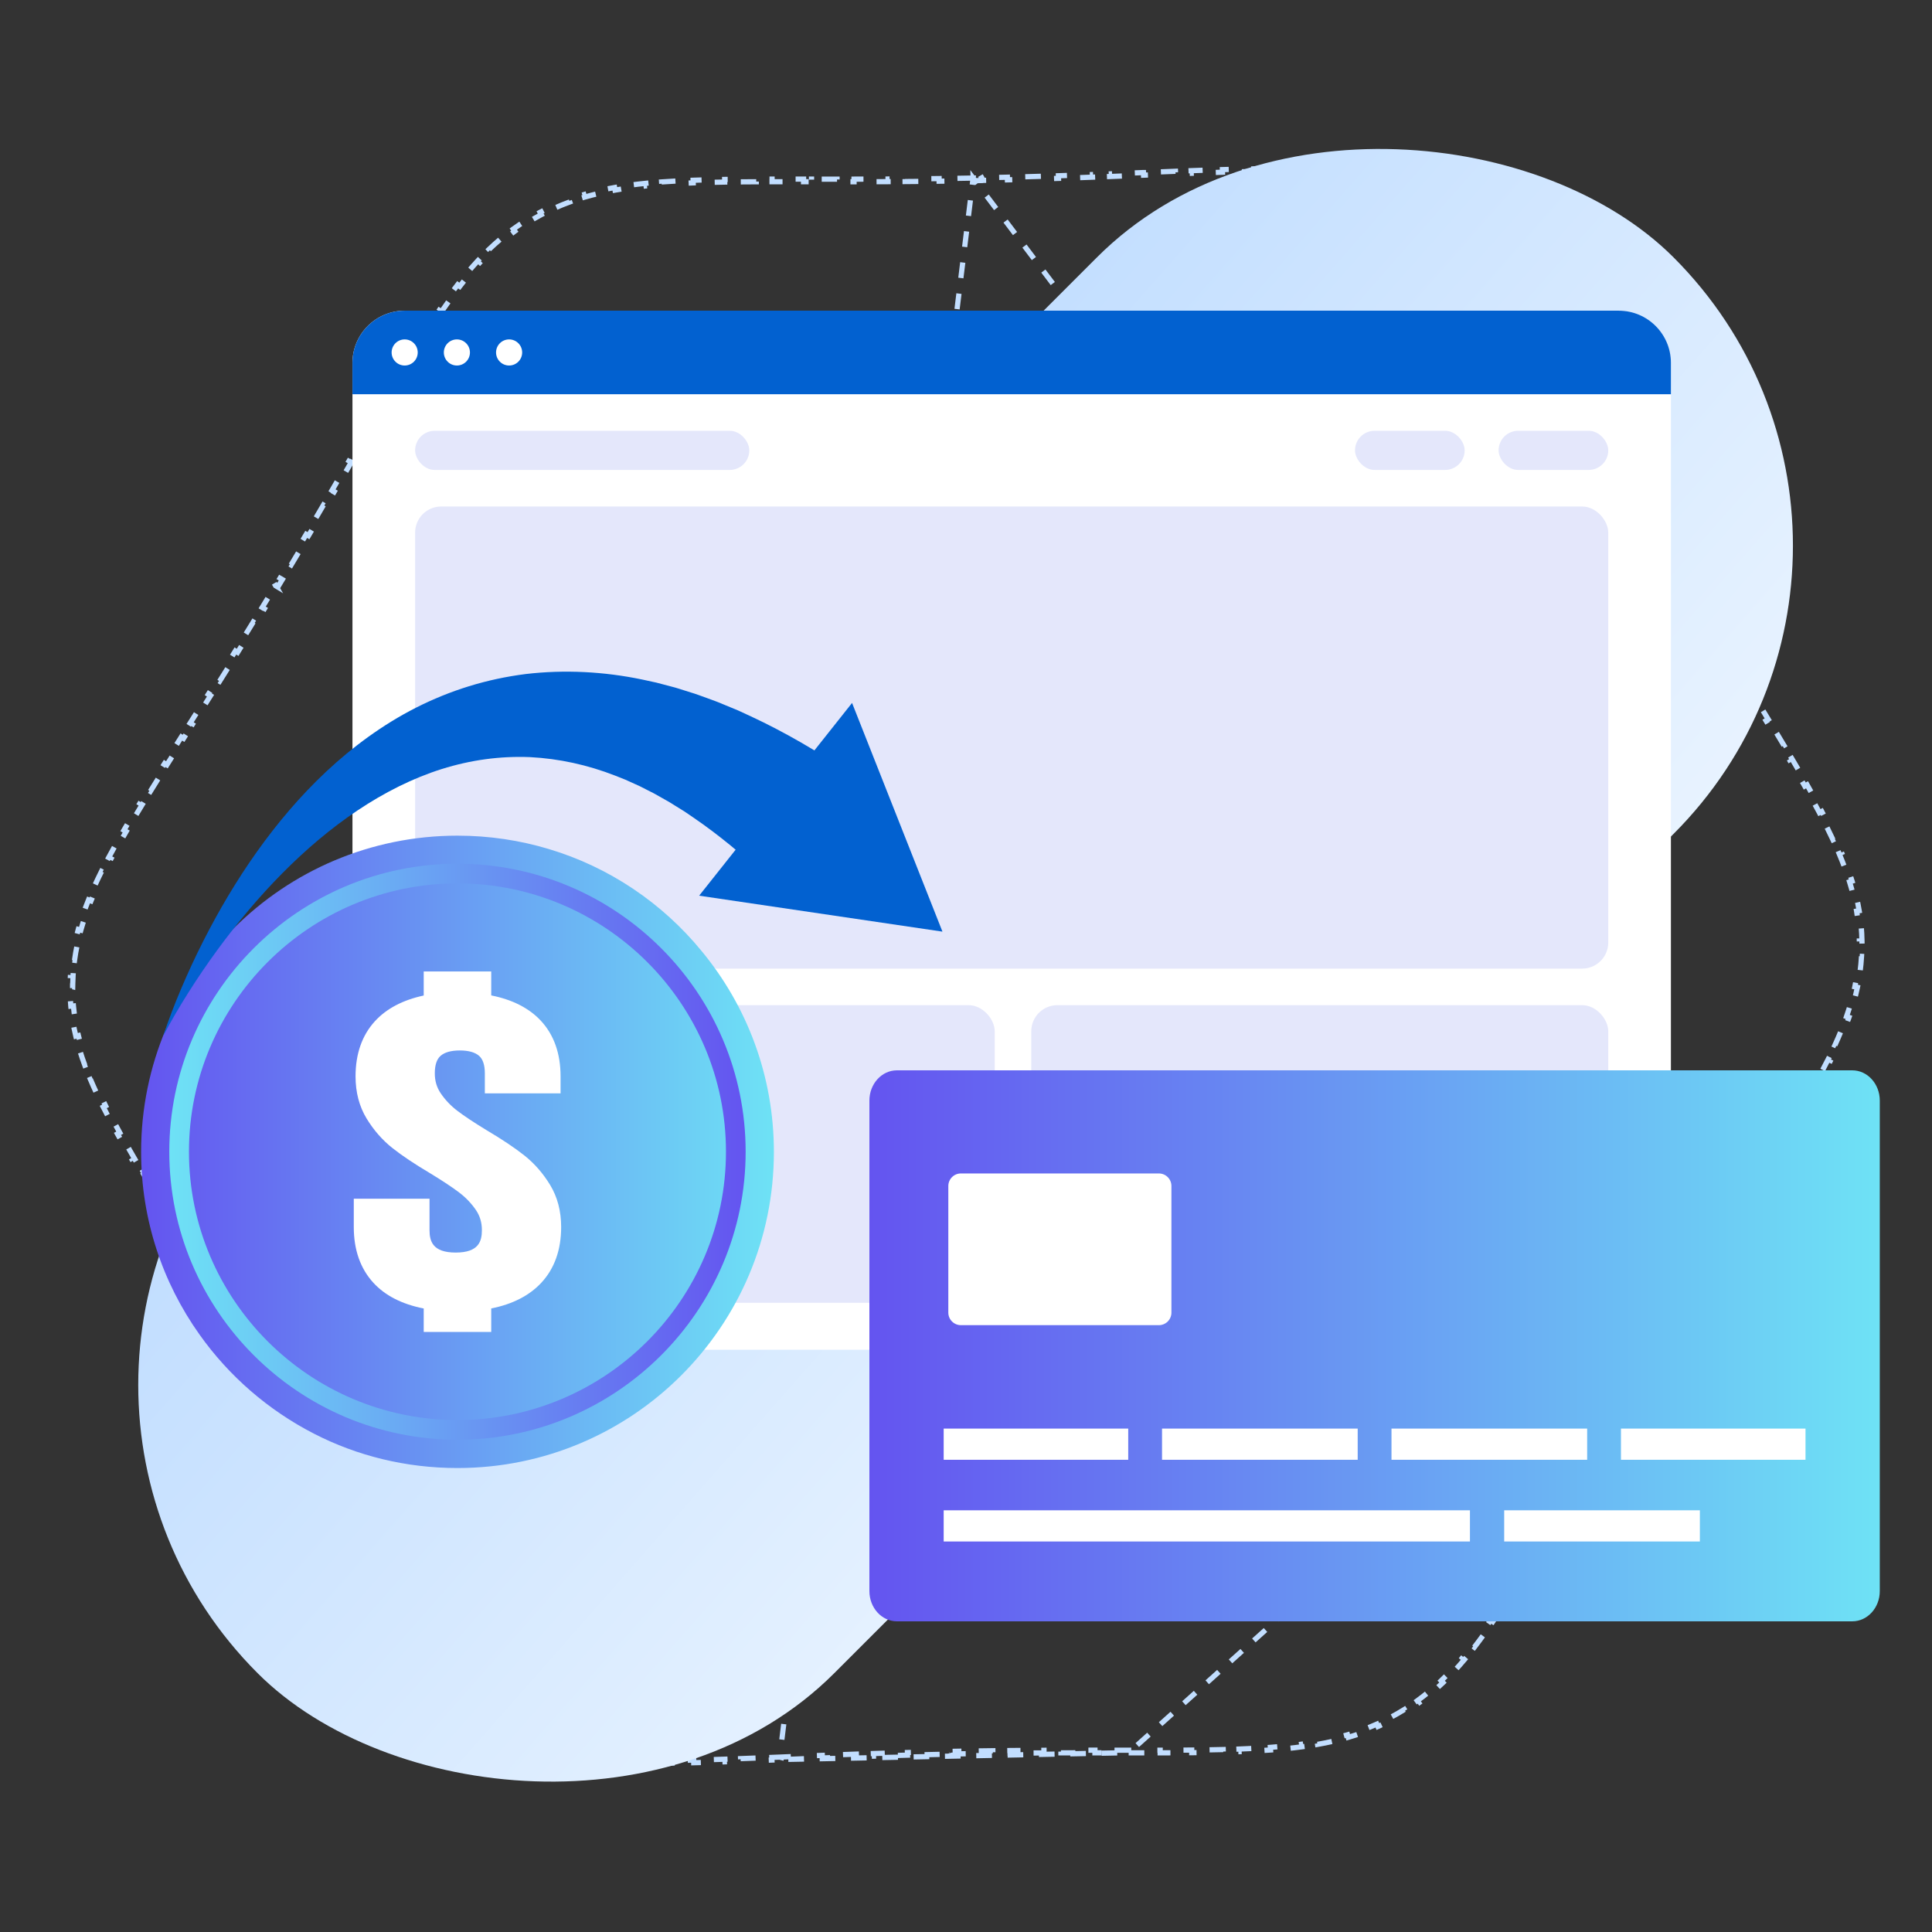
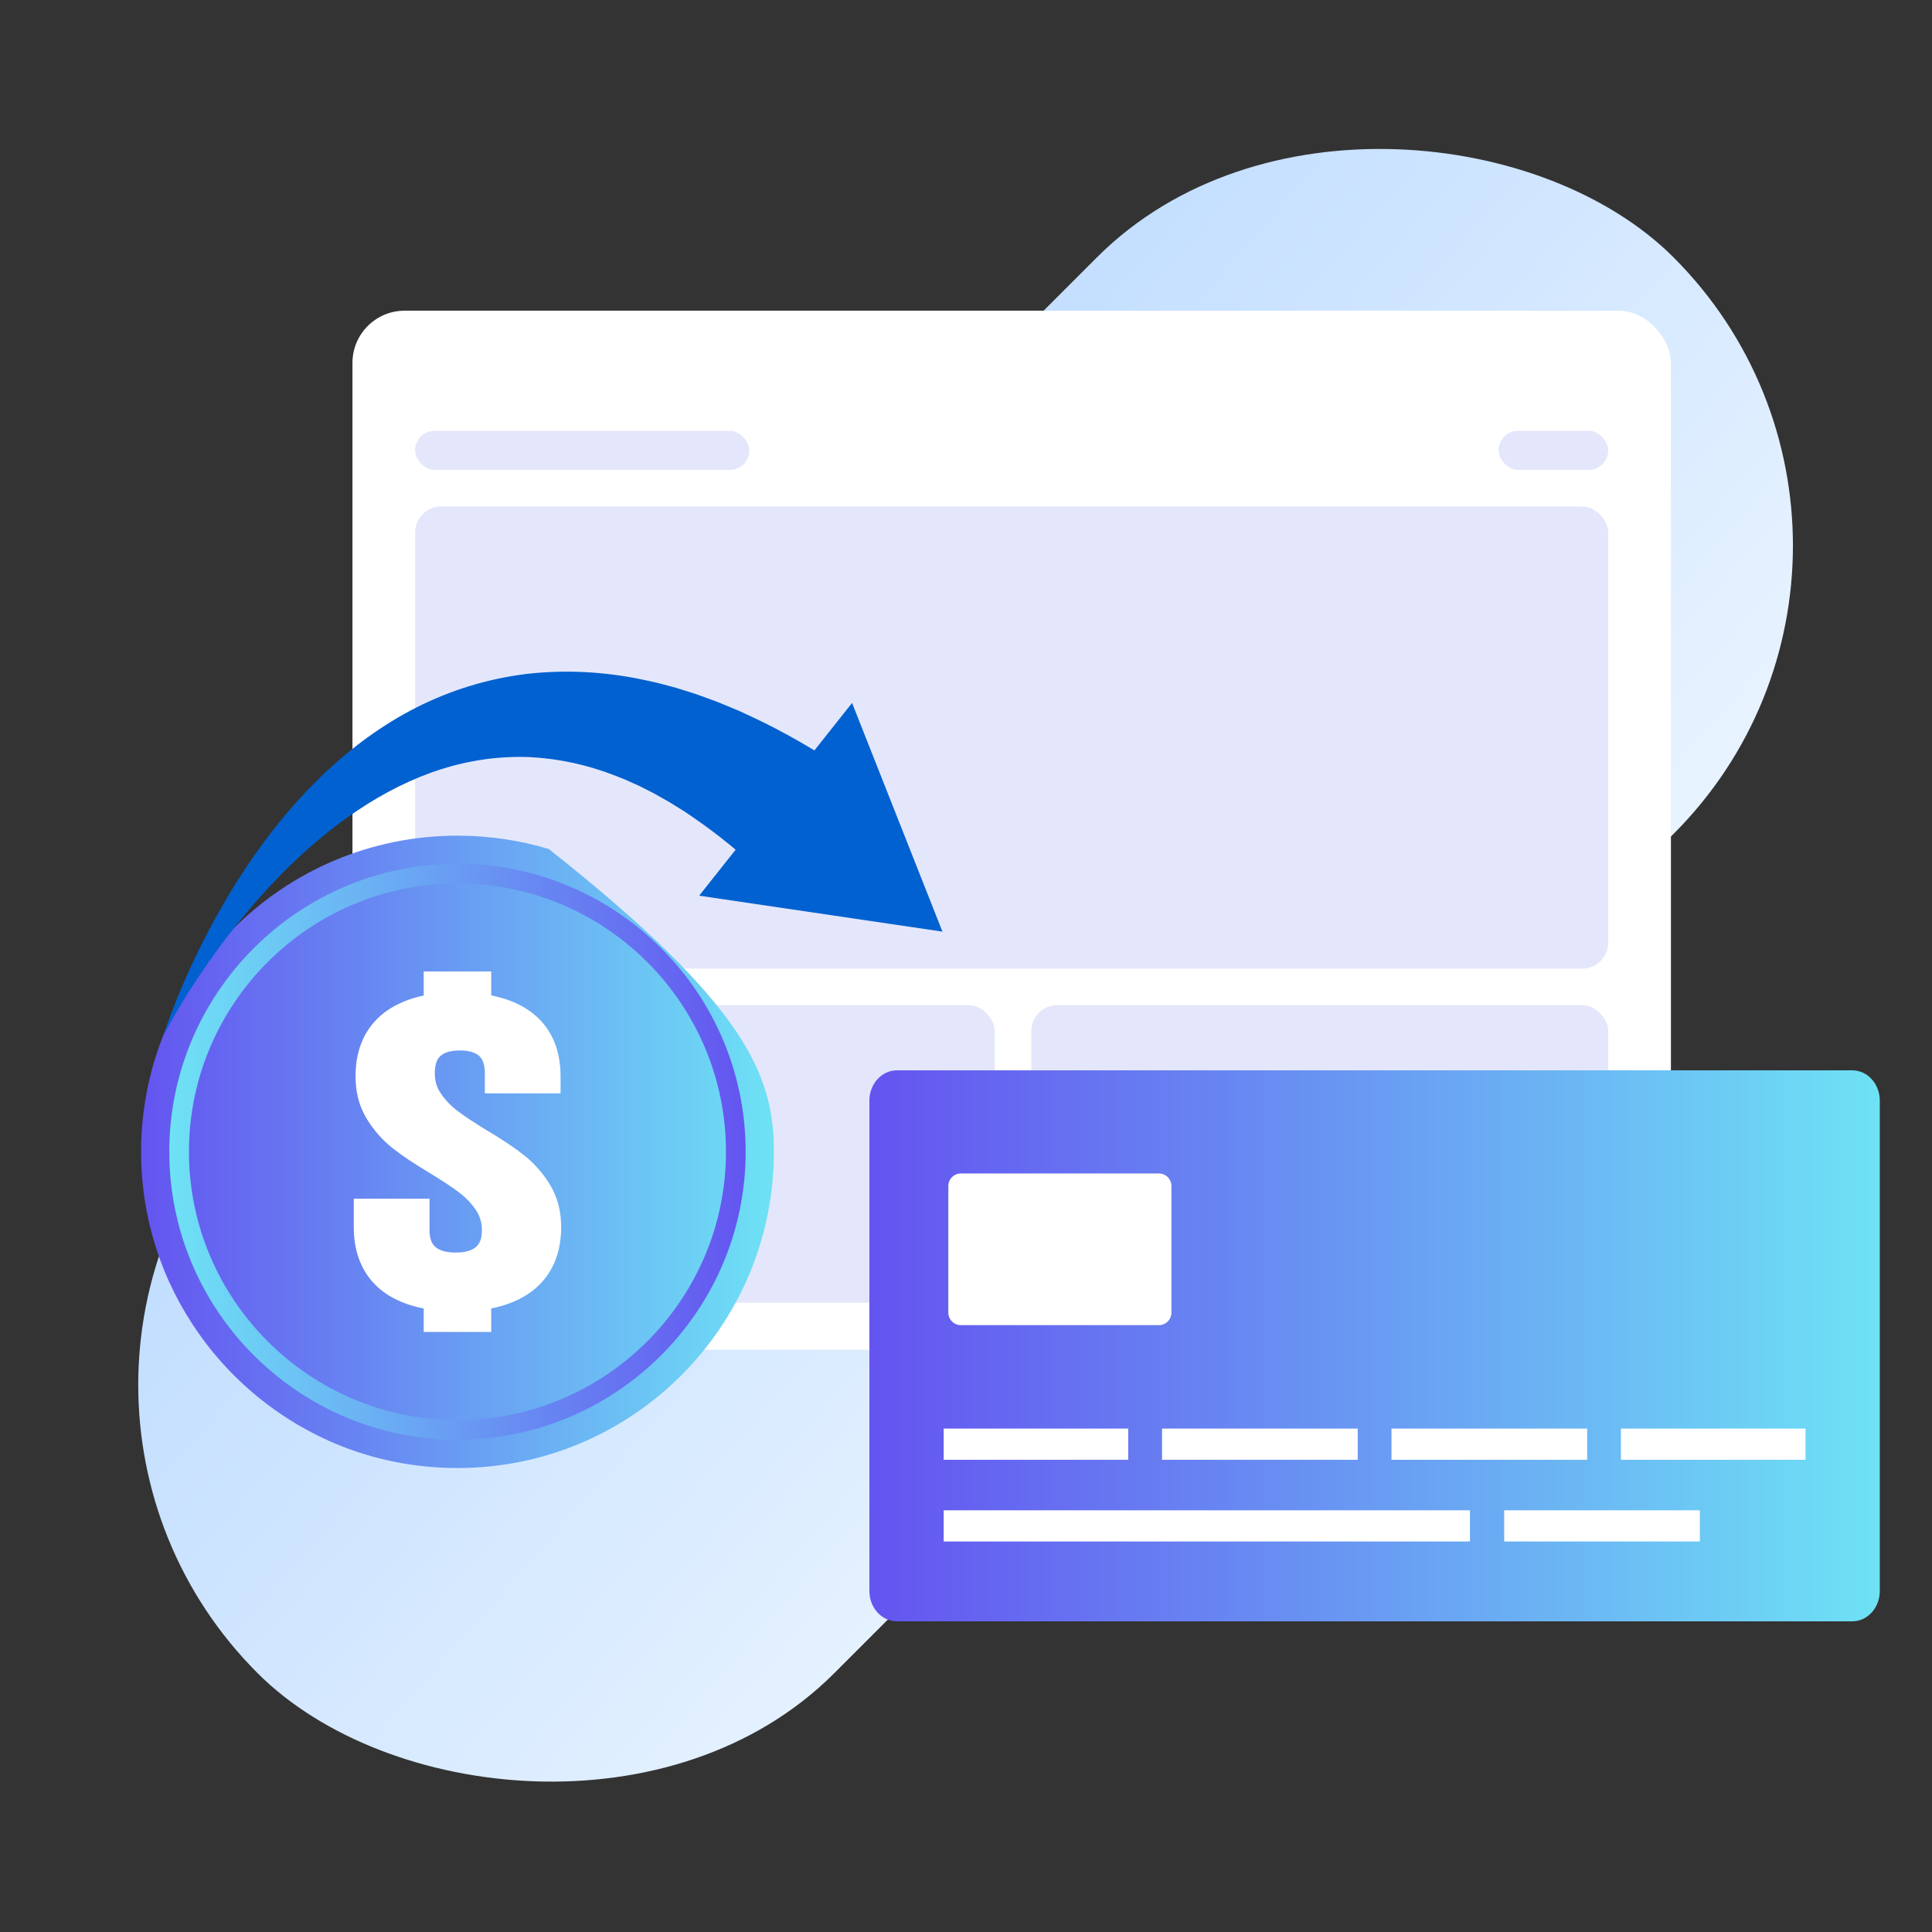
<svg xmlns="http://www.w3.org/2000/svg" width="740" height="740" viewBox="0 0 740 740" fill="none">
  <rect x="0" y="0" width="740" height="740" fill="#333333" stroke="none" />
-   <path d="M372.718 68.204C370.517 68.244 368.346 68.28 366.206 68.313L366.221 69.313C364.017 69.347 361.845 69.377 359.705 69.404L359.693 68.404C357.488 68.432 355.317 68.456 353.179 68.477L353.189 69.477C350.981 69.499 348.809 69.518 346.671 69.534L346.664 68.534C344.455 68.551 342.283 68.564 340.148 68.576L340.153 69.576C337.942 69.587 335.769 69.596 333.635 69.602L333.632 68.602C331.421 68.609 329.25 68.614 327.119 68.617L327.121 69.617C324.905 69.619 322.733 69.62 320.603 69.62L320.603 68.62C318.386 68.62 316.216 68.618 314.09 68.616L314.089 69.616C312.993 69.615 311.909 69.614 310.838 69.612C310.836 69.612 310.834 69.612 310.832 69.612L310.83 69.613L307.788 69.608L307.789 68.608C305.737 68.606 303.725 68.604 301.751 68.603L301.75 69.603C299.696 69.602 297.684 69.602 295.71 69.605L295.709 68.605C293.648 68.608 291.629 68.613 289.652 68.621L289.657 69.621C287.601 69.631 285.59 69.643 283.623 69.661L283.614 68.661C281.551 68.68 279.536 68.704 277.565 68.735L277.581 69.735C275.522 69.767 273.511 69.807 271.548 69.855L271.523 68.856C269.458 68.906 267.443 68.967 265.477 69.04L265.513 70.039C263.457 70.115 261.454 70.204 259.5 70.307L259.447 69.308C257.381 69.417 255.369 69.543 253.408 69.687L253.482 70.684C251.427 70.836 249.429 71.007 247.482 71.203L247.382 70.208C245.327 70.414 243.327 70.646 241.378 70.908L241.511 71.899C239.479 72.172 237.504 72.476 235.579 72.816L235.405 71.831C233.379 72.189 231.407 72.586 229.481 73.026L229.704 74.001C227.726 74.453 225.798 74.951 223.912 75.5L223.633 74.54C221.676 75.109 219.763 75.733 217.885 76.416L218.226 77.356C216.347 78.04 214.504 78.783 212.687 79.592L212.28 78.678C210.446 79.494 208.639 80.377 206.849 81.33L207.319 82.212C206.443 82.678 205.572 83.162 204.704 83.663C203.836 84.164 202.982 84.677 202.14 85.202L201.611 84.354C199.89 85.428 198.221 86.552 196.597 87.733L197.185 88.542C195.575 89.712 194.009 90.937 192.477 92.223L191.834 91.457C190.303 92.742 188.806 94.088 187.333 95.498L188.025 96.22C186.606 97.579 185.21 99 183.829 100.488L183.096 99.807C181.751 101.255 180.421 102.765 179.097 104.34L179.863 104.984C178.606 106.481 177.354 108.04 176.101 109.663L175.309 109.052C174.107 110.61 172.905 112.226 171.698 113.903L172.51 114.488C171.367 116.076 170.218 117.721 169.059 119.425L168.232 118.863C167.126 120.489 166.01 122.169 164.882 123.904L165.72 124.449C164.653 126.09 163.574 127.781 162.48 129.524L161.633 128.992C160.586 130.66 159.525 132.374 158.448 134.138L159.301 134.659C158.277 136.336 157.236 138.057 156.178 139.825L155.32 139.312C154.307 141.003 153.278 142.737 152.23 144.514L153.092 145.022C152.092 146.718 151.075 148.453 150.039 150.229L149.175 149.725C148.178 151.433 147.164 153.179 146.13 154.963L146.996 155.465C146.006 157.173 144.999 158.916 143.972 160.696L143.106 160.196C142.119 161.907 141.115 163.651 140.091 165.43L140.957 165.929L139.44 168.565L139.44 168.565L139.439 168.566L138.87 168.238L138.572 168.068L138.572 168.068L139.439 168.566L139.439 168.567L139.438 168.568L137.814 171.39L136.947 170.891C135.886 172.733 134.803 174.614 133.695 176.534L134.561 177.033C133.497 178.878 132.411 180.759 131.301 182.676L130.435 182.176C129.368 184.019 128.28 185.897 127.169 187.81L128.033 188.312C126.961 190.157 125.868 192.034 124.753 193.944L123.889 193.439C122.813 195.283 121.715 197.157 120.597 199.062L121.459 199.568C120.377 201.411 119.275 203.283 118.152 205.184L117.291 204.676C116.203 206.516 115.097 208.384 113.97 210.28L114.829 210.791C113.736 212.63 112.623 214.495 111.491 216.387L110.633 215.873C109.534 217.71 108.417 219.571 107.28 221.457L108.137 221.973C107.58 222.898 107.018 223.829 106.452 224.766L106.319 224.986L106.224 225.04C105.704 225.902 105.185 226.76 104.668 227.614L103.812 227.096C102.674 228.975 101.544 230.834 100.424 232.67L101.277 233.191C100.132 235.069 98.996 236.925 97.871 238.758L97.019 238.235C95.867 240.11 94.727 241.962 93.598 243.79L94.449 244.315C93.291 246.19 92.145 248.04 91.013 249.864L90.163 249.337C89 251.21 87.85 253.056 86.715 254.875L87.564 255.405C86.395 257.278 85.241 259.122 84.103 260.937L83.256 260.406C82.082 262.278 80.926 264.119 79.787 265.93L80.633 266.462C79.454 268.336 78.294 270.177 77.154 271.984L76.308 271.451C75.126 273.326 73.964 275.164 72.826 276.966L73.671 277.5L71.929 280.257L71.929 280.257L71.926 280.261L71.081 279.726L71.076 279.734L71.921 280.268L71.919 280.272L71.919 280.272L70.308 282.82L69.463 282.286C68.377 284.004 67.311 285.69 66.267 287.345L67.113 287.879C66.027 289.6 64.964 291.287 63.924 292.942L63.077 292.41C61.99 294.14 60.928 295.835 59.89 297.498L60.738 298.027C59.659 299.756 58.607 301.449 57.582 303.108L56.731 302.583C55.658 304.321 54.613 306.022 53.598 307.69L54.452 308.21C53.391 309.954 52.361 311.661 51.363 313.334L50.504 312.822C49.456 314.58 48.443 316.3 47.465 317.986L48.33 318.488C47.306 320.252 46.322 321.978 45.376 323.67L44.503 323.182C43.502 324.973 42.543 326.727 41.628 328.448L42.511 328.918C41.551 330.721 40.64 332.486 39.776 334.22L38.881 333.774C37.967 335.608 37.105 337.407 36.296 339.178L37.206 339.594C36.361 341.444 35.574 343.261 34.844 345.053L33.918 344.676C33.148 346.567 32.442 348.431 31.799 350.277L32.743 350.606C32.081 352.508 31.486 354.389 30.959 356.258L29.996 355.987C29.448 357.933 28.971 359.869 28.566 361.804L29.545 362.009C29.139 363.95 28.806 365.89 28.546 367.84L27.555 367.708C27.292 369.682 27.103 371.666 26.987 373.67L27.986 373.728C27.929 374.708 27.89 375.694 27.87 376.686L27.843 377.931L27.807 377.922C27.804 378.468 27.808 379.012 27.816 379.554L26.817 379.57C26.849 381.529 26.953 383.466 27.13 385.391L28.125 385.3C28.3 387.209 28.547 389.107 28.866 391.005L27.88 391.17C28.2 393.072 28.591 394.973 29.052 396.882L30.024 396.647C30.469 398.486 30.981 400.335 31.561 402.202L30.605 402.498C31.17 404.318 31.797 406.153 32.486 408.013L33.424 407.666C34.078 409.432 34.79 411.221 35.56 413.041L34.639 413.43C35.377 415.177 36.167 416.95 37.009 418.757L37.915 418.334C38.711 420.043 39.555 421.782 40.445 423.558L39.551 424.006C40.401 425.701 41.293 427.428 42.227 429.191L43.111 428.723C43.994 430.39 44.915 432.09 45.874 433.827L44.998 434.31C45.915 435.972 46.867 437.666 47.852 439.398L48.721 438.903C49.658 440.549 50.626 442.229 51.626 443.946L50.761 444.449C51.718 446.091 52.702 447.767 53.715 449.479L54.576 448.97C55.542 450.603 56.534 452.269 57.552 453.97L56.694 454.483C57.673 456.119 58.676 457.788 59.703 459.49L60.559 458.974C61.542 460.603 62.546 462.264 63.572 463.958L62.717 464.476C63.703 466.105 64.71 467.764 65.736 469.456L66.591 468.937L68.112 471.444C68.112 471.444 68.113 471.444 68.113 471.444C68.652 472.33 69.198 473.226 69.751 474.136L68.897 474.656C69.957 476.399 71.045 478.19 72.169 480.045L73.025 479.527C74.079 481.267 75.165 483.063 76.288 484.927L75.432 485.443C76.48 487.182 77.56 488.979 78.679 490.846L79.537 490.333C80.581 492.076 81.658 493.88 82.773 495.752L81.913 496.264C82.952 498.009 84.023 499.814 85.13 501.685L85.991 501.176C87.027 502.928 88.095 504.738 89.196 506.611L88.334 507.118C89.366 508.874 90.428 510.685 91.522 512.557L92.385 512.052C93.415 513.813 94.473 515.628 95.561 517.499L94.697 518.002C95.725 519.769 96.779 521.587 97.863 523.459L98.728 522.958C99.248 523.857 99.775 524.769 100.309 525.693C100.842 526.617 101.368 527.529 101.887 528.429L101.02 528.928C102.1 530.803 103.147 532.625 104.164 534.399L105.031 533.902C106.108 535.78 107.151 537.604 108.161 539.377L107.293 539.872C108.366 541.755 109.404 543.581 110.409 545.353L111.279 544.86C112.35 546.75 113.384 548.58 114.384 550.354L113.512 550.845C114.58 552.739 115.607 554.569 116.599 556.342L117.472 555.854C118.537 557.755 119.56 559.59 120.548 561.367L119.674 561.853C120.732 563.755 121.749 565.59 122.73 567.367L123.606 566.883C124.658 568.789 125.671 570.627 126.651 572.41L125.774 572.892C126.819 574.793 127.826 576.632 128.806 578.421L129.683 577.941C130.194 578.876 130.698 579.797 131.195 580.707C131.196 580.707 131.196 580.707 131.196 580.707L132.604 583.276L131.728 583.757C132.678 585.49 133.611 587.189 134.527 588.856L135.404 588.374C136.357 590.109 137.292 591.807 138.211 593.471L137.336 593.955C138.296 595.693 139.238 597.394 140.165 599.058L141.039 598.572C142.002 600.303 142.947 601.993 143.878 603.645L143.006 604.136C143.981 605.867 144.939 607.556 145.883 609.204L146.751 608.707C147.737 610.429 148.706 612.105 149.662 613.738L148.799 614.243C149.805 615.961 150.797 617.631 151.776 619.254L152.632 618.737C153.656 620.435 154.667 622.081 155.668 623.677L154.821 624.208C155.88 625.897 156.929 627.531 157.971 629.113L158.806 628.563C159.898 630.22 160.982 631.818 162.063 633.36L161.244 633.934C162.387 635.564 163.527 637.133 164.67 638.644L165.467 638.041C166.658 639.615 167.851 641.124 169.052 642.572L168.283 643.211C169.548 644.736 170.823 646.195 172.117 647.591L172.85 646.912C174.177 648.345 175.521 649.711 176.891 651.014L176.202 651.739C177.623 653.091 179.072 654.378 180.559 655.604L181.195 654.833C182.678 656.055 184.197 657.217 185.762 658.322L185.185 659.139C186.763 660.253 188.386 661.311 190.065 662.317L190.579 661.459C191.397 661.95 192.228 662.428 193.074 662.894C193.944 663.373 194.817 663.833 195.694 664.275L195.244 665.168C197.038 666.072 198.851 666.902 200.693 667.663L201.075 666.739C202.893 667.491 204.74 668.175 206.625 668.796L206.312 669.745C208.191 670.364 210.107 670.921 212.067 671.421L212.314 670.452C214.198 670.932 216.124 671.36 218.103 671.738L217.915 672.721C219.837 673.088 221.805 673.41 223.828 673.691L223.966 672.7C225.883 672.966 227.851 673.194 229.877 673.389L229.781 674.384C231.721 674.57 233.711 674.725 235.757 674.852L235.819 673.853C237.753 673.973 239.739 674.068 241.781 674.139L241.746 675.139C243.696 675.207 245.695 675.255 247.748 675.284L247.762 674.284C249.702 674.312 251.69 674.323 253.731 674.32L253.732 675.32C255.682 675.316 257.68 675.3 259.728 675.271L259.714 674.271C261.662 674.244 263.657 674.207 265.7 674.16L265.723 675.16C267.675 675.115 269.672 675.062 271.715 675.002L271.686 674.002C273.637 673.945 275.63 673.881 277.668 673.811L277.702 674.81C279.662 674.744 281.662 674.672 283.705 674.596L283.668 673.596C285.622 673.523 287.616 673.447 289.651 673.368L289.69 674.367C291.646 674.29 293.64 674.211 295.673 674.13L295.633 673.131L298.645 673.011L372.718 68.204ZM372.718 68.204L372.736 69.204C373.816 69.185 374.903 69.164 375.997 69.143L376.255 69.138L376.347 69.085C377.354 69.065 378.355 69.046 379.352 69.025L379.332 68.025C381.528 67.98 383.7 67.931 385.849 67.879L385.873 68.879C388.071 68.826 390.245 68.77 392.393 68.712L392.365 67.712C394.564 67.652 396.736 67.589 398.882 67.525L398.912 68.524C401.113 68.458 403.287 68.389 405.431 68.318L405.398 67.319C407.6 67.246 409.773 67.172 411.914 67.097L411.949 68.096C414.154 68.018 416.326 67.939 418.466 67.859L418.428 66.86C420.635 66.778 422.806 66.695 424.941 66.612L424.98 67.611C427.191 67.525 429.364 67.439 431.497 67.354L431.457 66.355C433.634 66.268 435.771 66.182 437.867 66.097C437.901 66.096 437.935 66.094 437.97 66.093L438.01 67.092L441.266 66.961L444.282 66.841L444.242 65.841C446.276 65.76 448.271 65.681 450.23 65.605L450.269 66.604C452.305 66.524 454.3 66.448 456.257 66.375L456.219 65.376C458.264 65.3 460.265 65.228 462.227 65.161L462.261 66.16C464.3 66.091 466.295 66.026 468.247 65.969L468.218 64.969C470.263 64.909 472.261 64.856 474.216 64.811L474.238 65.811C476.283 65.764 478.279 65.727 480.229 65.7L480.215 64.7C482.264 64.671 484.263 64.655 486.215 64.652L486.217 65.652C488.259 65.648 490.249 65.659 492.19 65.687L492.204 64.687C494.259 64.716 496.26 64.764 498.21 64.833L498.175 65.832C500.219 65.904 502.207 65.998 504.143 66.118L504.204 65.12C506.252 65.246 508.244 65.401 510.185 65.587L510.089 66.583C512.116 66.777 514.086 67.005 516.005 67.271L516.142 66.281C518.167 66.561 520.137 66.883 522.06 67.251L521.872 68.233C523.853 68.612 525.782 69.039 527.666 69.52L527.913 68.551C529.876 69.051 531.793 69.608 533.673 70.228L533.36 71.178C535.246 71.799 537.094 72.484 538.914 73.237L539.296 72.313C541.139 73.075 542.953 73.907 544.748 74.813L544.297 75.706C545.175 76.149 546.048 76.61 546.918 77.091L546.918 77.091C547.764 77.557 548.595 78.035 549.413 78.525L549.927 77.667C551.606 78.673 553.23 79.73 554.808 80.844L554.231 81.661C555.796 82.766 557.316 83.927 558.798 85.15L559.434 84.379C560.921 85.605 562.371 86.892 563.792 88.244L563.102 88.969C564.472 90.272 565.816 91.638 567.143 93.071L567.877 92.391C569.17 93.788 570.445 95.248 571.71 96.773L570.941 97.411C572.142 98.859 573.335 100.368 574.525 101.943L575.323 101.339C576.466 102.85 577.606 104.419 578.748 106.05L577.929 106.624C579.01 108.166 580.094 109.764 581.186 111.422L582.021 110.871C583.063 112.453 584.111 114.088 585.171 115.777L584.323 116.308C585.324 117.904 586.335 119.55 587.359 121.247L588.215 120.731C589.195 122.354 590.186 124.024 591.192 125.742L590.329 126.247C591.285 127.879 592.254 129.556 593.24 131.278L594.108 130.781C595.052 132.429 596.01 134.118 596.985 135.849L596.113 136.34C597.043 137.992 597.989 139.682 598.952 141.413L599.826 140.927C600.752 142.591 601.694 144.292 602.655 146.031L601.779 146.514C602.698 148.178 603.633 149.877 604.586 151.611L605.463 151.129C606.379 152.796 607.312 154.496 608.262 156.229L607.386 156.71L608.795 159.28L608.795 159.28C609.17 159.962 609.548 160.65 609.93 161.345C610.057 161.577 610.185 161.809 610.313 162.043L611.19 161.561C612.171 163.348 613.181 165.186 614.227 167.086L613.351 167.568C614.331 169.35 615.344 171.188 616.397 173.093L617.272 172.61C618.254 174.386 619.27 176.221 620.328 178.123L619.453 178.609C620.441 180.385 621.463 182.221 622.527 184.123L623.399 183.635C624.391 185.407 625.417 187.238 626.483 189.132L625.612 189.623C626.61 191.397 627.643 193.227 628.714 195.118L629.584 194.625C630.587 196.397 631.624 198.223 632.697 200.107L631.828 200.602C632.838 202.375 633.88 204.199 634.956 206.077L635.824 205.58C636.84 207.354 637.887 209.176 638.966 211.05L638.099 211.55C638.618 212.45 639.144 213.362 639.677 214.286C640.211 215.21 640.738 216.122 641.258 217.021L642.124 216.52C643.207 218.392 644.262 220.21 645.29 221.977L644.426 222.48C645.515 224.351 646.574 226.166 647.604 227.927L648.468 227.422C649.562 229.293 650.625 231.104 651.659 232.86L650.797 233.367C651.899 235.24 652.968 237.049 654.005 238.801L654.866 238.292C655.973 240.162 657.046 241.967 658.085 243.712L657.226 244.224C658.342 246.096 659.42 247.9 660.465 249.643L661.323 249.129C662.442 250.996 663.523 252.794 664.571 254.532L663.714 255.048C664.838 256.913 665.923 258.709 666.976 260.45L667.832 259.932C668.955 261.788 670.041 263.581 671.098 265.326L670.243 265.844L670.412 266.124C670.907 266.939 671.394 267.744 671.876 268.54L673.399 271.049L674.254 270.53C675.28 272.221 676.287 273.881 677.273 275.509L676.418 276.027C677.444 277.722 678.448 279.383 679.431 281.012L680.287 280.496C681.314 282.198 682.317 283.866 683.296 285.502L682.438 286.016C683.456 287.717 684.448 289.383 685.414 291.016L686.275 290.507C687.288 292.218 688.272 293.894 689.228 295.537L688.364 296.04C689.364 297.756 690.332 299.436 691.268 301.082L692.137 300.587C693.123 302.319 694.075 304.014 694.992 305.675L694.116 306.159C695.075 307.896 695.996 309.596 696.879 311.262L697.762 310.794C698.697 312.558 699.589 314.284 700.438 315.979L699.545 316.428C700.435 318.203 701.278 319.943 702.074 321.651L702.981 321.229C703.822 323.035 704.612 324.809 705.351 326.556L704.429 326.945C705.199 328.765 705.91 330.554 706.565 332.32L707.502 331.972C708.192 333.832 708.819 335.668 709.383 337.488L708.428 337.784C709.007 339.651 709.519 341.5 709.964 343.339L710.936 343.104C711.397 345.013 711.788 346.913 712.108 348.816L711.122 348.981C711.44 350.878 711.688 352.777 711.863 354.686L712.859 354.595C713.035 356.52 713.14 358.457 713.173 360.416L712.173 360.432C712.182 360.974 712.185 361.518 712.183 362.064L712.147 362.055L712.12 363.3C712.1 364.291 712.061 365.275 712.005 366.254L713.003 366.312C712.888 368.314 712.699 370.296 712.437 372.268L711.445 372.136C711.186 374.083 710.854 376.021 710.449 377.96L711.428 378.165C711.024 380.098 710.548 382.031 710.001 383.976L709.038 383.705C708.512 385.572 707.919 387.451 707.258 389.351L708.202 389.679C707.56 391.524 706.855 393.386 706.088 395.275L705.161 394.898C704.433 396.689 703.648 398.504 702.805 400.352L703.714 400.767C702.907 402.537 702.047 404.334 701.135 406.166L700.24 405.721C699.377 407.453 698.468 409.217 697.51 411.018L698.393 411.487C697.479 413.207 696.522 414.959 695.523 416.749L694.65 416.261C693.706 417.951 692.723 419.676 691.702 421.438L692.567 421.939C691.59 423.624 690.579 425.343 689.532 427.099L688.673 426.587C687.677 428.258 686.65 429.963 685.589 431.706L686.444 432.226C685.43 433.892 684.388 435.592 683.316 437.328L682.465 436.803C681.441 438.461 680.391 440.152 679.314 441.879L680.162 442.408C679.127 444.069 678.066 445.763 676.981 447.491L676.134 446.959C675.095 448.613 674.034 450.298 672.95 452.018L673.796 452.551C672.753 454.204 671.69 455.889 670.605 457.606L669.76 457.072L668.152 459.617L668.152 459.617L668.137 459.641L668.982 460.175L668.952 460.222L372.718 68.204ZM301.946 673.874C304.077 673.786 306.25 673.696 308.466 673.607L308.425 672.608C310.561 672.522 312.736 672.435 314.95 672.349L314.989 673.348C317.126 673.265 319.3 673.183 321.509 673.101L321.472 672.102C323.614 672.023 325.788 671.945 327.996 671.868L328.03 672.867C330.174 672.793 332.349 672.72 334.553 672.648L334.521 671.649C336.668 671.579 338.844 671.512 341.047 671.446L341.077 672.446C343.225 672.382 345.4 672.32 347.6 672.26L347.573 671.261C349.724 671.203 351.9 671.147 354.1 671.094L354.124 672.094C356.276 672.042 358.451 671.993 360.648 671.946L360.627 670.947C361.625 670.926 362.628 670.905 363.636 670.885L363.731 670.831L363.989 670.826C365.083 670.805 366.17 670.785 367.25 670.766L367.268 671.766C369.47 671.727 371.641 671.692 373.781 671.66L373.766 670.66C375.971 670.627 378.142 670.598 380.282 670.572L380.294 671.572C382.5 671.545 384.671 671.521 386.809 671.501L386.799 670.501C389.008 670.479 391.18 670.461 393.317 670.446L393.325 671.445C395.534 671.429 397.706 671.416 399.841 671.406L399.836 670.406C402.048 670.395 404.22 670.386 406.354 670.38L406.357 671.38C408.57 671.374 410.74 671.37 412.871 671.367L412.87 670.367C415.086 670.364 417.258 670.364 419.388 670.364L419.388 671.364C421.605 671.364 423.775 671.366 425.902 671.368L425.903 670.368C427 670.37 428.086 670.371 429.16 670.372M301.946 673.874L429.183 671.372L429.184 670.372L429.16 670.372M301.946 673.874L301.905 672.875C300.807 672.92 299.722 672.966 298.647 673.011L301.946 673.874ZM429.16 670.372L429.159 671.372L429.159 670.372L429.16 670.372ZM432.299 671.375C434.349 671.377 436.36 671.379 438.333 671.379L438.334 670.379C440.386 670.379 442.398 670.378 444.37 670.375L444.372 671.375C446.432 671.371 448.449 671.365 450.425 671.356L450.42 670.356C452.475 670.346 454.484 670.333 456.451 670.314L456.46 671.314C458.521 671.295 460.536 671.27 462.505 671.239L462.489 670.239C464.547 670.206 466.557 670.166 468.519 670.117L468.544 671.116C470.608 671.065 472.622 671.003 474.587 670.931L474.55 669.931C476.605 669.855 478.608 669.766 480.56 669.662L480.613 670.661C482.678 670.552 484.689 670.426 486.649 670.281L486.575 669.284C488.629 669.132 490.626 668.96 492.571 668.765L492.671 669.76C494.726 669.554 496.724 669.322 498.672 669.06L498.539 668.069C500.57 667.797 502.544 667.492 504.468 667.153L504.642 668.138C506.667 667.78 508.638 667.384 510.562 666.945L510.34 665.97C512.318 665.518 514.245 665.02 516.129 664.473L516.408 665.433C518.364 664.864 520.277 664.241 522.153 663.559L521.812 662.619C523.691 661.937 525.533 661.194 527.349 660.386L527.755 661.3C529.589 660.485 531.395 659.603 533.184 658.651L532.714 657.768C533.589 657.302 534.46 656.819 535.327 656.319C536.195 655.817 537.049 655.305 537.891 654.78L538.42 655.628C540.14 654.554 541.808 653.429 543.432 652.249L542.844 651.44C544.452 650.27 546.017 649.045 547.549 647.758L548.192 648.524C549.722 647.239 551.218 645.893 552.69 644.482L551.998 643.76C553.415 642.401 554.81 640.98 556.191 639.492L556.924 640.172C558.267 638.724 559.597 637.214 560.919 635.638L560.153 634.995C561.409 633.498 562.66 631.939 563.912 630.315L564.704 630.926C565.905 629.368 567.105 627.752 568.312 626.074L567.5 625.491C568.642 623.902 569.79 622.257 570.948 620.553L571.775 621.115C572.881 619.489 573.995 617.809 575.123 616.074L574.284 615.53C575.35 613.889 576.429 612.198 577.522 610.455L578.369 610.986C579.416 609.319 580.475 607.605 581.552 605.842L580.699 605.32C581.723 603.644 582.762 601.923 583.82 600.155L584.678 600.668C585.69 598.977 586.719 597.244 587.766 595.467L586.905 594.959C587.904 593.264 588.92 591.529 589.956 589.753L590.82 590.257C591.816 588.549 592.83 586.803 593.863 585.019L592.998 584.518C593.986 582.811 594.993 581.068 596.019 579.288L596.886 579.788C597.872 578.077 598.876 576.333 599.9 574.555L599.033 574.056L600.551 571.42L601.417 571.919L600.551 571.419C601.087 570.489 601.628 569.548 602.176 568.597L603.043 569.096C604.104 567.254 605.189 565.374 606.298 563.454L605.432 562.954C606.497 561.109 607.584 559.228 608.695 557.311L609.56 557.812C610.629 555.969 611.718 554.091 612.831 552.179L611.966 551.676C613.039 549.831 614.133 547.954 615.249 546.045L616.112 546.549C617.19 544.705 618.287 542.831 619.406 540.926L618.543 540.419C619.626 538.576 620.728 536.704 621.85 534.802L622.712 535.31C623.799 533.469 624.904 531.6 626.03 529.704L625.17 529.193C626.262 527.353 627.373 525.486 628.503 523.593L629.362 524.106C630.459 522.268 631.574 520.405 632.708 518.516L631.85 518.001C632.406 517.076 632.966 516.144 633.531 515.206L633.664 514.985L633.757 514.931C634.279 514.068 634.799 513.21 635.317 512.357L636.172 512.875C637.312 510.996 638.443 509.138 639.565 507.301L638.712 506.78C639.859 504.901 640.996 503.046 642.122 501.213L642.974 501.736C644.127 499.86 645.268 498.008 646.398 496.181L645.547 495.655C646.706 493.779 647.853 491.929 648.987 490.105L649.836 490.633C651.001 488.759 652.151 486.913 653.288 485.094L652.439 484.564C653.61 482.69 654.764 480.846 655.903 479.031L656.75 479.562C657.925 477.69 659.083 475.848 660.223 474.038L659.376 473.505C660.557 471.631 661.718 469.79 662.86 467.983L663.705 468.517C664.89 466.642 666.052 464.803 667.192 463.002L666.347 462.467C666.935 461.538 667.517 460.62 668.092 459.711L668.092 459.711L432.299 671.375ZM432.299 671.375L432.3 670.375L429.259 670.372L429.258 671.372L429.259 670.372L429.234 670.372L429.233 671.372L432.299 671.375ZM376.072 68.145L376.074 68.256L376.001 68.13L376.047 68.103L376.072 68.145ZM634.433 515.64L634.457 515.682L634.411 515.708L634.338 515.582L634.433 515.64ZM363.937 671.867L363.984 671.839L363.91 671.711L363.912 671.824L363.937 671.867ZM105.55 224.332L105.525 224.289L105.572 224.262L105.647 224.391L105.55 224.332ZM310.833 68.679L310.833 68.815L310.832 68.612L310.833 68.612L310.833 68.679Z" stroke="#C2DEFF" stroke-width="2" stroke-dasharray="6 6" />
  <rect x="-11.734" y="530.461" width="766.943" height="312.316" rx="156.158" transform="rotate(-45 -11.734 530.461)" fill="url(#paint0_linear_7771_15884)" />
  <rect x="135" y="119" width="505" height="398" rx="20" fill="white" />
  <rect x="159" y="194" width="457" height="177" rx="10" fill="#E4E7FB" />
  <rect x="159" y="385" width="222" height="114" rx="10" fill="#E4E7FB" />
  <rect x="395" y="385" width="221" height="114" rx="10" fill="#E4E7FB" />
  <rect x="159" y="165" width="128" height="15" rx="7.5" fill="#E4E7FB" />
  <rect x="574" y="165" width="42" height="15" rx="7.5" fill="#E4E7FB" />
-   <rect x="519" y="165" width="42" height="15" rx="7.5" fill="#E4E7FB" />
-   <path d="M135 139C135 127.954 143.954 119 155 119H620C631.046 119 640 127.954 640 139V151H135V139Z" fill="#0261D0" />
  <circle cx="155" cy="135" r="5" fill="white" />
  <circle cx="175" cy="135" r="5" fill="white" />
  <circle cx="195" cy="135" r="5" fill="white" />
-   <path d="M296.419 441.183C296.419 508.062 242.157 562.289 175.233 562.289C155.487 562.289 136.798 557.62 120.367 549.184C102.732 540.147 87.66 527.041 76.356 511.075C62.338 491.341 54.048 467.24 54.048 441.183C54.048 374.303 108.31 320.076 175.233 320.076C187.442 320.076 199.199 321.884 210.202 325.198C233.414 332.128 253.764 345.985 268.684 364.212C286.018 385.15 296.419 411.962 296.419 441.185V441.183Z" fill="url(#paint1_linear_7771_15884)" />
+   <path d="M296.419 441.183C296.419 508.062 242.157 562.289 175.233 562.289C155.487 562.289 136.798 557.62 120.367 549.184C102.732 540.147 87.66 527.041 76.356 511.075C62.338 491.341 54.048 467.24 54.048 441.183C54.048 374.303 108.31 320.076 175.233 320.076C187.442 320.076 199.199 321.884 210.202 325.198C286.018 385.15 296.419 411.962 296.419 441.185V441.183Z" fill="url(#paint1_linear_7771_15884)" />
  <path d="M175.216 551.444C114.359 551.444 64.841 501.961 64.841 441.134C64.841 380.308 114.359 330.831 175.216 330.831C236.074 330.831 285.598 380.314 285.598 441.134C285.598 501.954 236.082 551.444 175.216 551.444ZM175.216 338.362C118.508 338.362 72.379 384.464 72.379 441.132C72.379 497.801 118.51 543.911 175.216 543.911C231.922 543.911 278.062 497.803 278.062 441.132C278.062 384.461 231.924 338.362 175.216 338.362Z" fill="url(#paint2_linear_7771_15884)" />
  <path d="M210.703 453.853C207.986 449.391 204.659 445.59 200.822 442.553C197.156 439.646 192.274 436.384 186.354 432.878C181.514 429.931 177.764 427.439 175.122 425.419C172.67 423.544 170.561 421.331 168.861 418.841C167.297 416.57 166.54 414.037 166.54 411.116C166.54 407.951 167.278 405.699 168.745 404.416C170.303 403.045 172.788 402.348 176.119 402.348C179.451 402.348 181.938 403.043 183.506 404.416C184.968 405.699 185.705 407.951 185.705 411.116V418.778H214.711V412.288C214.711 403.546 212.184 396.395 207.214 391.024C202.721 386.165 196.31 382.89 188.15 381.266V372.095H162.292V381.307C154.269 383.028 147.967 386.35 143.55 391.208C138.661 396.579 136.183 403.668 136.183 412.286C136.183 418.371 137.609 423.804 140.416 428.416C143.132 432.878 146.459 436.68 150.296 439.716C153.962 442.623 158.845 445.885 164.764 449.391C169.605 452.338 173.354 454.83 175.997 456.85C178.449 458.726 180.558 460.938 182.257 463.421C183.821 465.708 184.578 468.239 184.578 471.153C184.578 475.412 183.39 479.758 174.549 479.758C165.707 479.758 164.519 475.412 164.519 471.153V459.13H135.507V469.973C135.507 478.706 138.027 485.892 142.997 491.311C147.496 496.238 153.982 499.548 162.292 501.179V510.172H188.15V501.165C196.316 499.541 202.756 496.238 207.324 491.333C212.377 485.907 214.936 478.724 214.936 469.975C214.936 463.896 213.51 458.47 210.703 453.851V453.853Z" fill="white" />
  <path d="M709.469 409.962H343.531C337.716 409.962 333 415.149 333 421.552V609.415C333 615.814 337.716 621.004 343.531 621.004H709.469C715.284 621.004 720 615.818 720 609.415V421.552C720 415.153 715.284 409.962 709.469 409.962Z" fill="url(#paint3_linear_7771_15884)" />
  <path d="M432.136 547.183H361.449V559.129H432.136V547.183Z" fill="white" />
  <path d="M563.022 578.481H361.449V590.426H563.022V578.481Z" fill="white" />
  <path d="M520.028 547.183H445.082V559.129H520.028V547.183Z" fill="white" />
  <path d="M651.086 578.48H576.141V590.426H651.086V578.48Z" fill="white" />
  <path d="M607.918 547.183H532.973V559.129H607.918V547.183Z" fill="white" />
  <path d="M691.551 547.183H620.864V559.129H691.551V547.183Z" fill="white" />
  <path d="M443.87 449.46H368.042C365.384 449.46 363.229 451.613 363.229 454.27V502.757C363.229 505.414 365.384 507.567 368.042 507.567H443.87C446.528 507.567 448.682 505.414 448.682 502.757V454.27C448.682 451.613 446.528 449.46 443.87 449.46Z" fill="white" />
  <path d="M62.495 396.847C63.986 393.939 65.584 391.096 67.221 388.282C68.863 385.468 70.555 382.69 72.296 379.946C75.774 374.455 79.425 369.093 83.239 363.871C90.878 353.441 99.153 343.557 108.098 334.515C117.038 325.479 126.666 317.283 136.916 310.43C147.158 303.585 158.022 298.082 169.191 294.562C174.778 292.809 180.423 291.541 186.072 290.783C191.719 290.023 197.363 289.769 202.959 289.991C214.156 290.565 225.117 292.985 235.631 297.086C236.942 297.615 238.254 298.109 239.556 298.647L243.434 300.401L244.402 300.835L244.888 301.051L245.366 301.294L247.276 302.267L249.181 303.235C249.815 303.566 250.454 303.849 251.079 304.224L254.827 306.342L255.761 306.868C256.074 307.041 256.386 307.214 256.691 307.414L258.531 308.562L262.205 310.841L265.813 313.301C275.406 319.875 284.521 327.437 293.19 335.665L324.876 295.725C313.137 287.775 300.741 280.502 287.594 274.373L282.657 272.099L277.597 270.005L275.072 268.965C274.656 268.785 274.224 268.631 273.791 268.472L272.496 267.999L267.333 266.124C266.482 265.797 265.584 265.548 264.712 265.262L262.076 264.434L259.445 263.61L258.789 263.406L258.119 263.226L256.776 262.868L251.413 261.457C249.604 261.036 247.778 260.662 245.966 260.273C231.435 257.235 216.216 256.421 201.38 258.169C193.965 259.103 186.667 260.669 179.624 262.845C172.581 265.016 165.797 267.788 159.359 271.05C152.917 274.308 146.844 278.093 141.115 282.203C135.388 286.321 130.017 290.789 124.972 295.511C114.885 304.964 106.108 315.394 98.332 326.336C90.562 337.287 83.79 348.762 77.814 360.542C74.831 366.437 72.055 372.413 69.484 378.462C68.196 381.485 66.965 384.527 65.794 387.591C64.628 390.655 63.503 393.73 62.505 396.842L62.495 396.847Z" fill="#0261D0" />
  <path d="M326.358 269.24L360.981 356.837L267.79 343.067L326.358 269.24Z" fill="#0261D0" />
  <defs>
    <linearGradient id="paint0_linear_7771_15884" x1="152.806" y1="541.615" x2="179.969" y2="970.69" gradientUnits="userSpaceOnUse">
      <stop stop-color="#C2DEFF" />
      <stop offset="1" stop-color="#F3F9FF" />
    </linearGradient>
    <linearGradient id="paint1_linear_7771_15884" x1="54.048" y1="441.183" x2="296.417" y2="441.183" gradientUnits="userSpaceOnUse">
      <stop stop-color="#6454F0" />
      <stop offset="1" stop-color="#6EE2F5" />
    </linearGradient>
    <linearGradient id="paint2_linear_7771_15884" x1="64.841" y1="441.138" x2="285.596" y2="441.138" gradientUnits="userSpaceOnUse">
      <stop stop-color="#6EE2F5" />
      <stop offset="1" stop-color="#6454F0" />
    </linearGradient>
    <linearGradient id="paint3_linear_7771_15884" x1="333" y1="515.483" x2="719.997" y2="515.483" gradientUnits="userSpaceOnUse">
      <stop stop-color="#6454F0" />
      <stop offset="1" stop-color="#6EE2F5" />
    </linearGradient>
  </defs>
</svg>